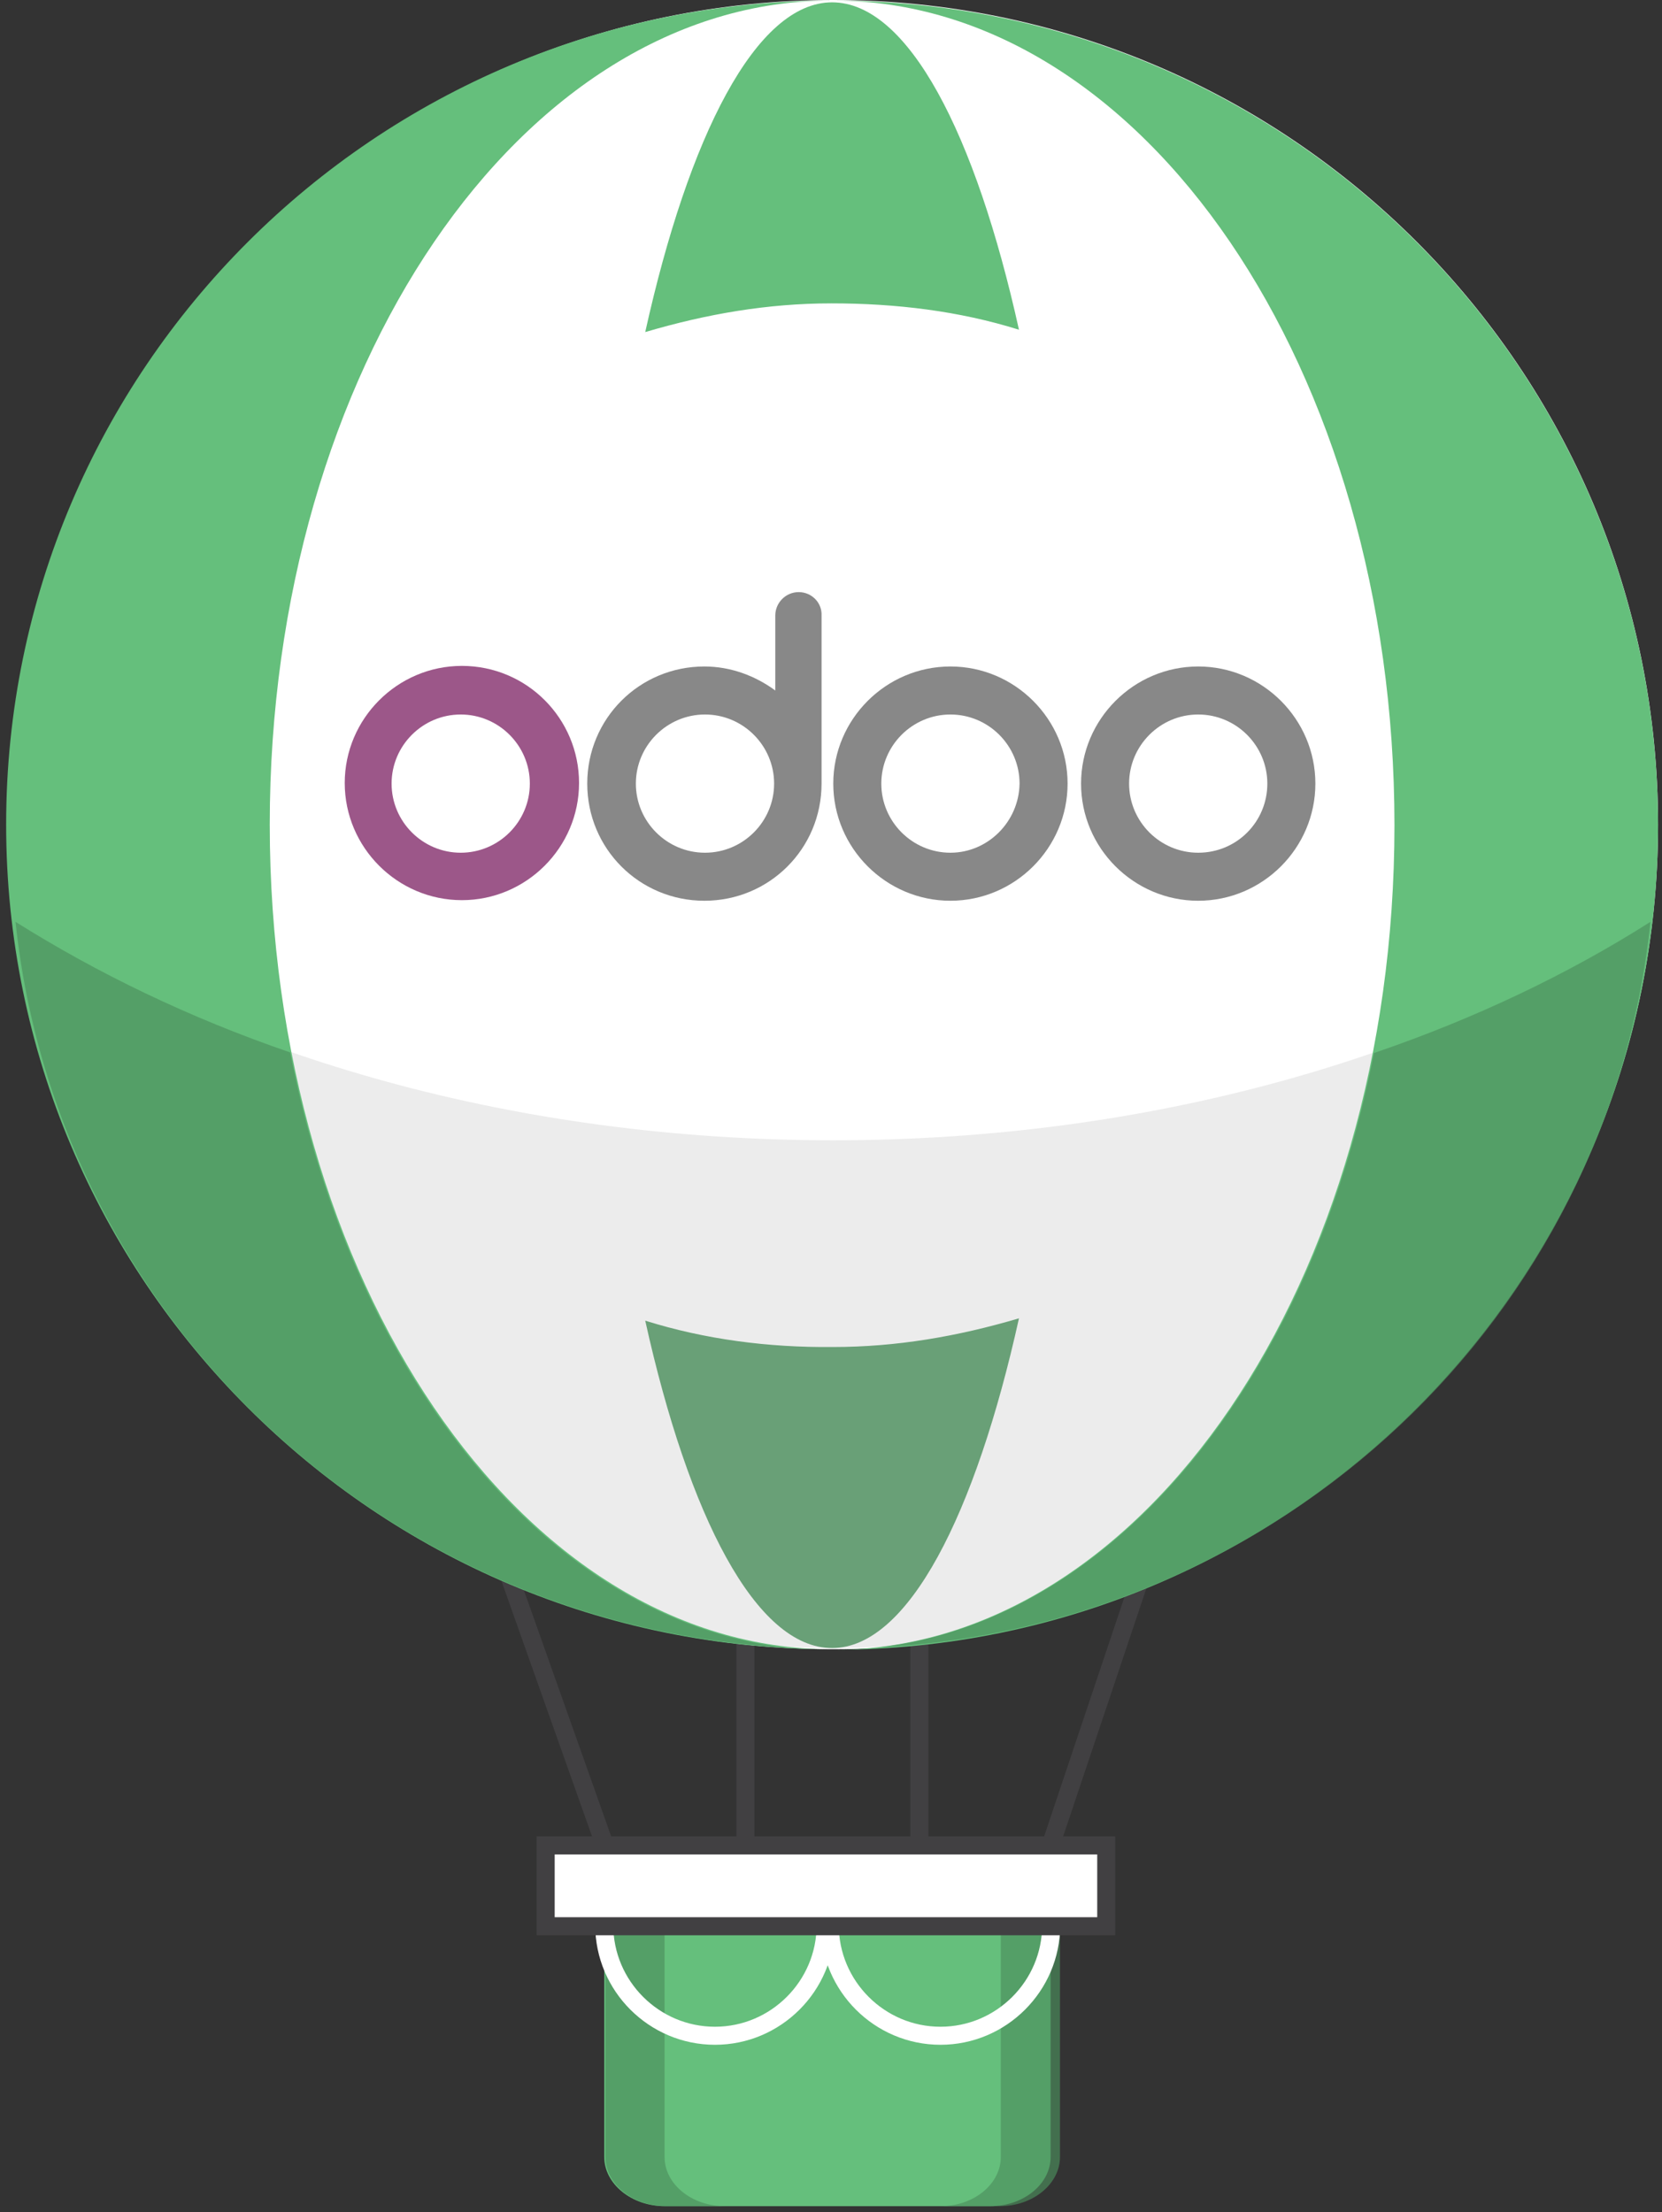
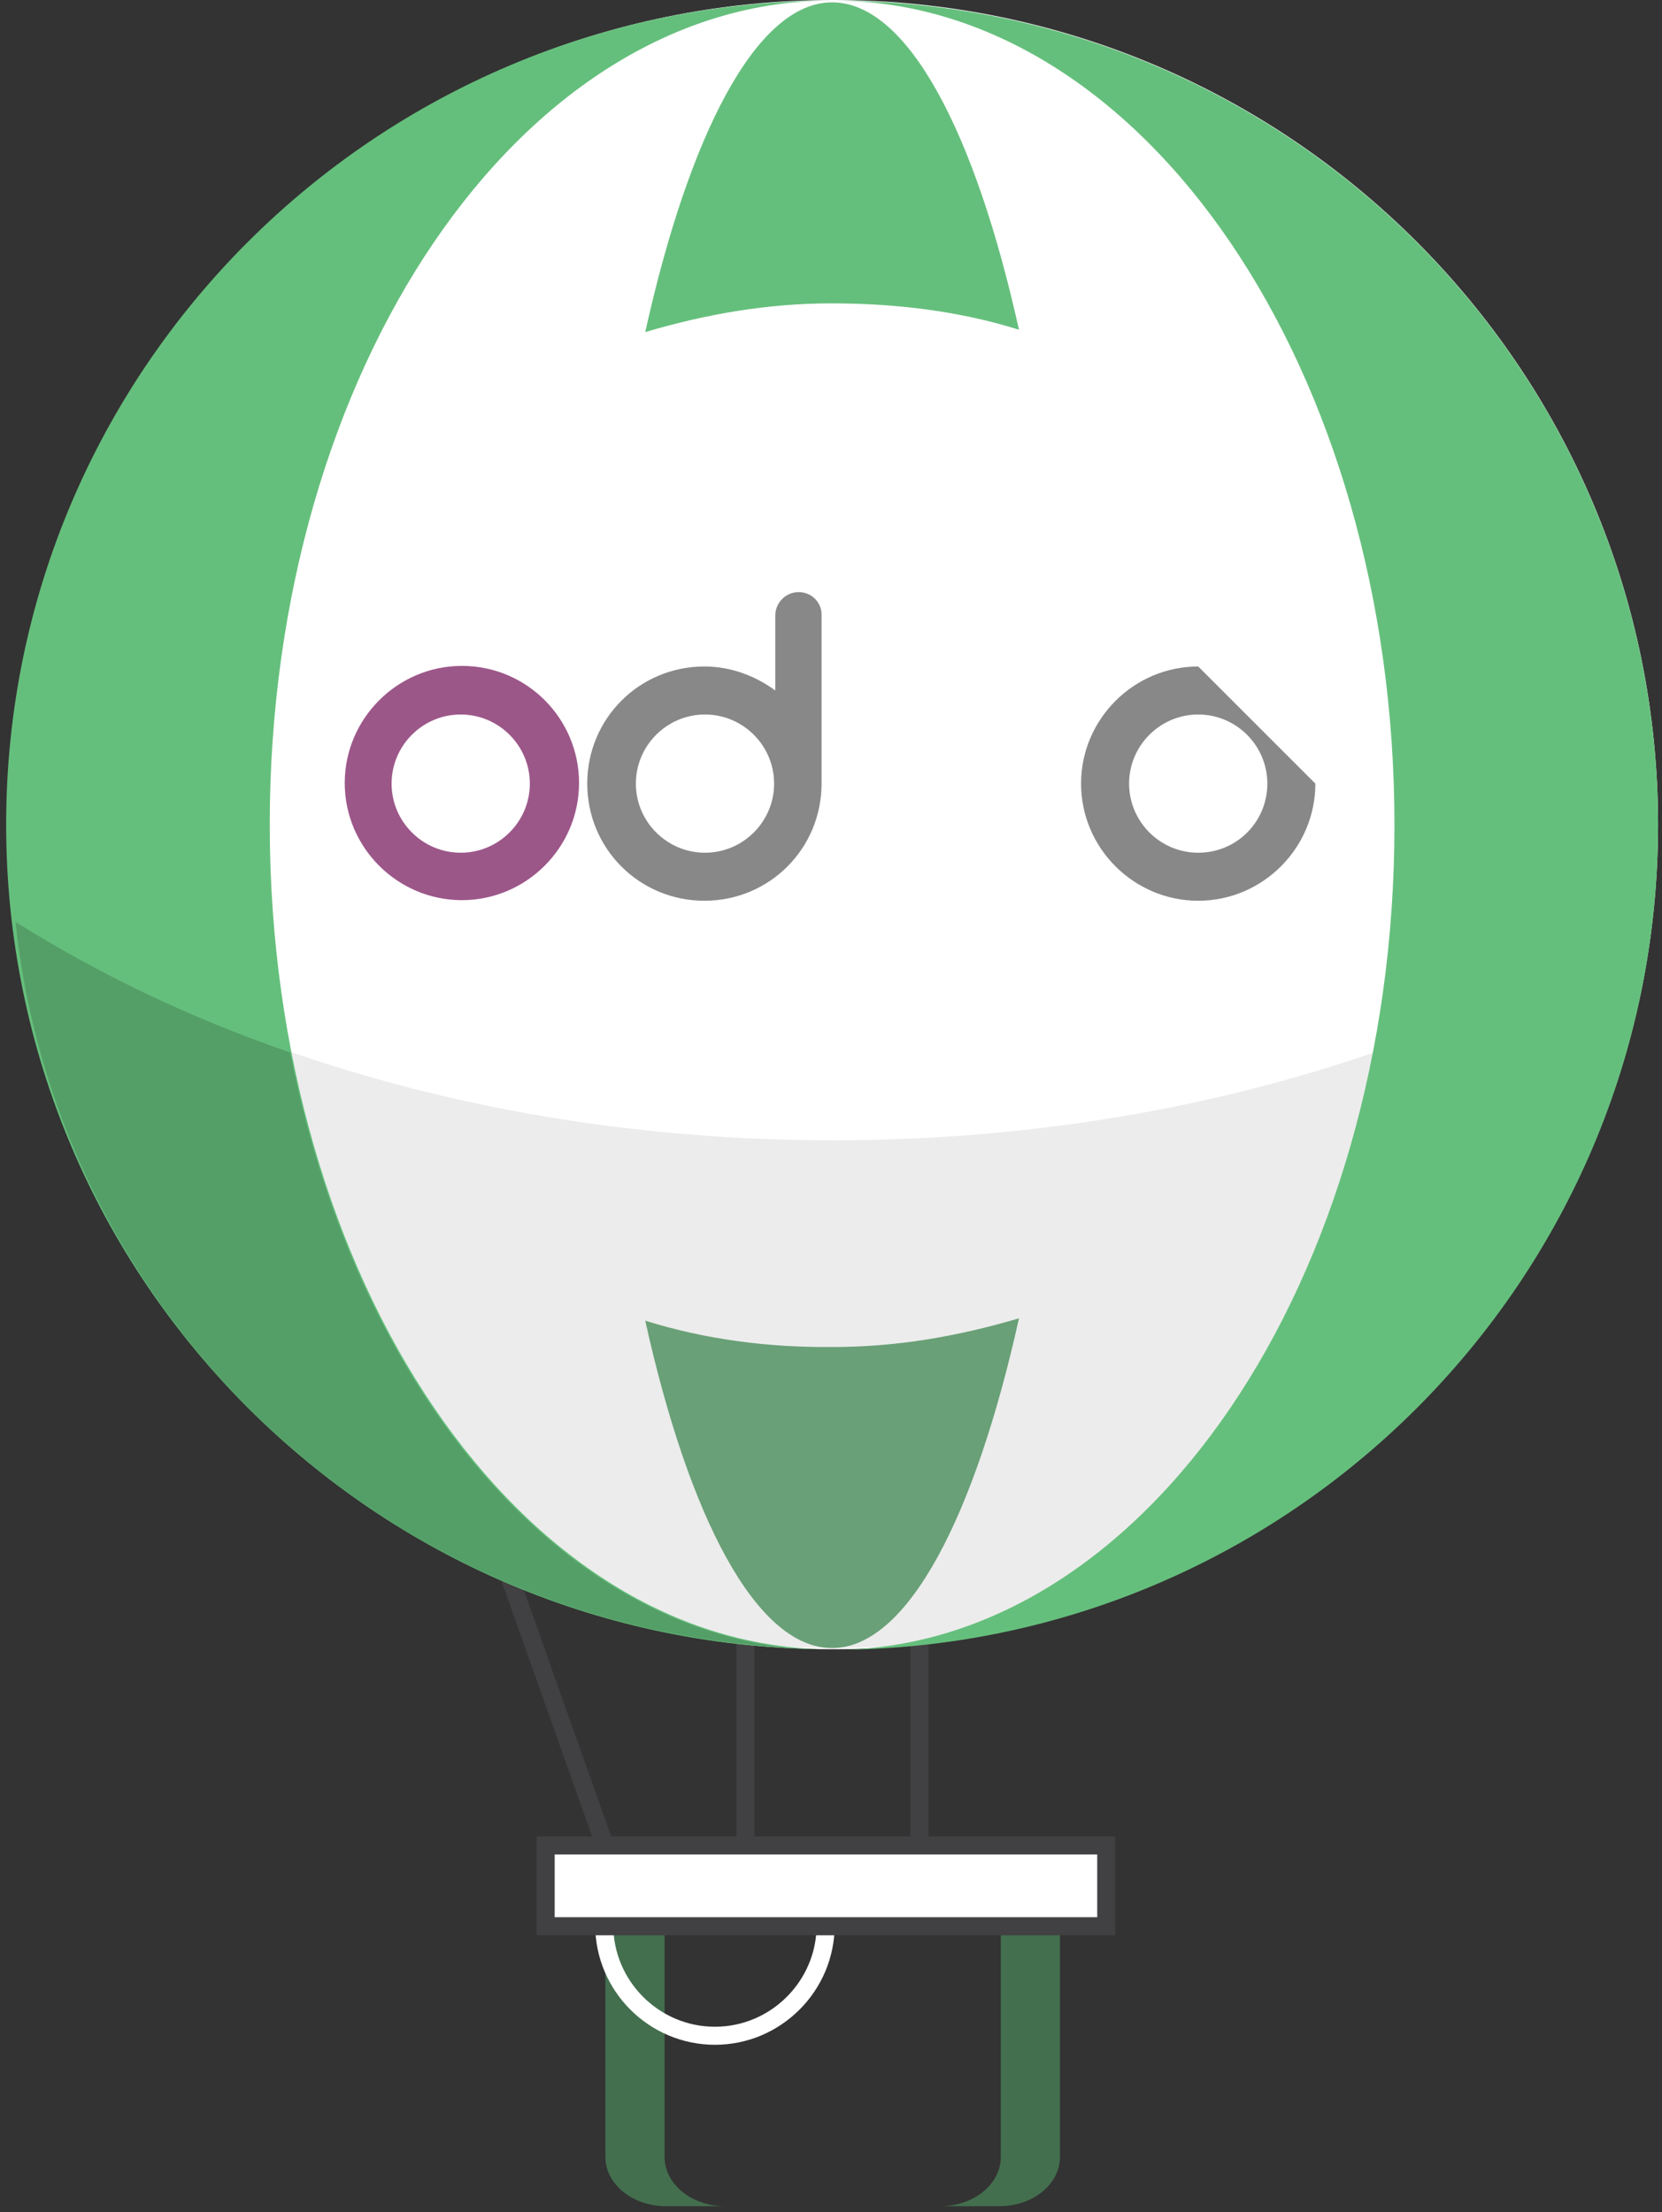
<svg xmlns="http://www.w3.org/2000/svg" width="166" height="221" viewBox="0 0 166 221" fill="none">
  <rect x="0" y="0" width="166" height="221" fill="#333333" stroke="none" />
  <g clip-path="url(#clip0_3836_54473)">
    <g clip-path="url(#clip1_3836_54473)">
      <g clip-path="url(#clip2_3836_54473)">
        <path d="M50.638 156.801L60.409 184.358" stroke="#414042" stroke-width="1.803" stroke-miterlimit="10" />
-         <path d="M113.944 157.503L104.934 184.358" stroke="#414042" stroke-width="1.803" stroke-miterlimit="10" />
        <path d="M74.451 163.003V184.358" stroke="#414042" stroke-width="1.803" stroke-miterlimit="10" />
        <path d="M91.828 163.003V184.358" stroke="#414042" stroke-width="1.803" stroke-miterlimit="10" />
        <path d="M83.227 164.758C128.724 164.758 165.606 127.876 165.606 82.379C165.606 36.882 128.724 0 83.227 0C37.73 0 0.848 36.882 0.848 82.379C0.848 127.876 37.73 164.758 83.227 164.758Z" fill="white" />
        <path opacity="0.49" d="M1.726 92.033C5.997 132.813 40.867 164.641 83.227 164.641C125.587 164.641 160.457 132.813 164.728 92.033C143.373 105.607 114.704 113.915 83.227 113.915C51.691 113.915 23.023 105.607 1.726 92.033Z" fill="#D9D9D9" />
-         <path d="M104.934 192.374V215.484C104.934 218.176 102.242 220.399 98.907 220.399H66.377C63.1 220.399 60.351 218.176 60.351 215.484V192.432H104.934V192.374Z" fill="#65BF7C" />
        <path opacity="0.66" d="M66.377 215.484V192.432H60.468V215.484C60.468 218.176 63.159 220.399 66.494 220.399H72.403C69.068 220.399 66.377 218.176 66.377 215.484Z" fill="#4C8F5D" />
        <path opacity="0.66" d="M99.96 215.484V192.432H105.87V215.484C105.87 218.176 103.178 220.399 99.843 220.399H93.934C97.269 220.399 99.96 218.176 99.96 215.484Z" fill="#4C8F5D" />
        <path d="M82.466 192.315C82.466 198.4 77.493 203.373 71.409 203.373C65.324 203.373 60.351 198.4 60.351 192.315" stroke="white" stroke-width="1.803" stroke-miterlimit="10" />
-         <path d="M104.992 192.315C104.992 198.4 100.019 203.373 93.934 203.373C87.849 203.373 82.876 198.4 82.876 192.315" stroke="white" stroke-width="1.803" stroke-miterlimit="10" />
        <path d="M110.492 184.358H54.5V192.432H110.492V184.358Z" fill="white" stroke="#414042" stroke-width="1.803" stroke-miterlimit="10" />
        <path opacity="0.82" d="M64.446 131.935C68.776 151.477 75.504 164.641 83.11 164.641C90.716 164.641 97.445 151.243 101.774 131.701C95.631 133.515 89.546 134.568 83.169 134.568C76.733 134.627 70.414 133.807 64.446 131.935Z" fill="#4C8F5D" />
        <path d="M101.774 32.94C97.445 13.398 90.716 0.234 83.11 0.234C75.504 0.234 68.776 13.632 64.446 33.174C70.589 31.36 76.674 30.307 83.052 30.307C89.487 30.307 95.806 31.068 101.774 32.94Z" fill="#65BF7C" />
        <path d="M83.227 0.058C114.178 0.058 139.278 36.918 139.278 82.438C139.278 127.957 114.178 164.816 83.227 164.816C128.746 164.816 165.606 127.957 165.606 82.438C165.606 36.918 128.746 0.058 83.227 0.058Z" fill="#65BF7C" />
        <path d="M26.943 82.379C26.943 36.918 52.042 0.058 82.993 0.058C37.532 0.058 0.614 36.918 0.614 82.379C0.614 127.84 37.474 164.758 82.993 164.758C52.042 164.758 26.943 127.898 26.943 82.379Z" fill="#65BF7C" />
        <path opacity="0.66" d="M78.429 164.582C54.792 161.833 35.309 137.61 28.99 105.139C18.927 101.687 9.741 97.24 1.55 92.091C5.704 131.409 38.176 162.359 78.429 164.582Z" fill="#4C8F5D" />
-         <path opacity="0.66" d="M164.846 92.091C156.654 97.299 147.352 101.745 137.23 105.197C130.911 137.669 111.311 161.95 87.674 164.582C128.044 162.535 160.75 131.526 164.846 92.091Z" fill="#4C8F5D" />
-         <path d="M119.677 66.582C113.242 66.582 107.976 71.848 107.976 78.284C107.976 84.719 113.242 89.985 119.677 89.985C126.113 89.985 131.379 84.719 131.379 78.284C131.379 71.848 126.113 66.582 119.677 66.582ZM119.677 85.187C115.874 85.187 112.774 82.087 112.774 78.284C112.774 74.481 115.874 71.379 119.677 71.379C123.48 71.379 126.581 74.481 126.581 78.284C126.581 82.087 123.539 85.187 119.677 85.187Z" fill="#888888" />
-         <path d="M94.929 66.582C88.493 66.582 83.227 71.848 83.227 78.284C83.227 84.719 88.493 89.985 94.929 89.985C101.365 89.985 106.63 84.719 106.63 78.284C106.63 71.848 101.365 66.582 94.929 66.582ZM94.929 85.187C91.126 85.187 88.025 82.087 88.025 78.284C88.025 74.481 91.126 71.379 94.929 71.379C98.732 71.379 101.833 74.481 101.833 78.284C101.774 82.087 98.673 85.187 94.929 85.187Z" fill="#888888" />
+         <path d="M119.677 66.582C113.242 66.582 107.976 71.848 107.976 78.284C107.976 84.719 113.242 89.985 119.677 89.985C126.113 89.985 131.379 84.719 131.379 78.284ZM119.677 85.187C115.874 85.187 112.774 82.087 112.774 78.284C112.774 74.481 115.874 71.379 119.677 71.379C123.48 71.379 126.581 74.481 126.581 78.284C126.581 82.087 123.539 85.187 119.677 85.187Z" fill="#888888" />
        <path d="M79.775 59.151C78.488 59.151 77.435 60.205 77.435 61.492V68.981C75.446 67.518 72.988 66.582 70.355 66.582C63.861 66.582 58.654 71.789 58.654 78.283C58.654 84.778 63.861 89.985 70.355 89.985C76.85 89.985 82.057 84.778 82.057 78.283C82.057 78.225 82.057 78.225 82.057 78.225C82.057 78.166 82.057 78.166 82.057 78.108V61.492C82.115 60.205 81.062 59.151 79.775 59.151ZM70.414 85.187C66.611 85.187 63.51 82.086 63.51 78.283C63.51 74.48 66.611 71.379 70.414 71.379C74.217 71.379 77.318 74.48 77.318 78.283C77.318 82.086 74.217 85.187 70.414 85.187Z" fill="#888888" />
        <path d="M46.133 66.523C39.697 66.523 34.432 71.789 34.432 78.225C34.432 84.661 39.697 89.926 46.133 89.926C52.569 89.926 57.835 84.661 57.835 78.225C57.835 71.789 52.627 66.523 46.133 66.523ZM46.016 85.187C42.213 85.187 39.112 82.086 39.112 78.283C39.112 74.48 42.213 71.379 46.016 71.379C49.819 71.379 52.92 74.48 52.92 78.283C52.92 82.086 49.819 85.187 46.016 85.187Z" fill="#9C5789" />
      </g>
    </g>
  </g>
  <defs>
    <clipPath id="clip0_3836_54473">
      <rect width="165" height="220.75" fill="white" transform="translate(0.61)" />
    </clipPath>
    <clipPath id="clip1_3836_54473">
      <rect width="165" height="220.75" fill="white" transform="translate(0.61)" />
    </clipPath>
    <clipPath id="clip2_3836_54473">
      <rect width="164.992" height="220.75" fill="white" transform="translate(0.614)" />
    </clipPath>
  </defs>
</svg>